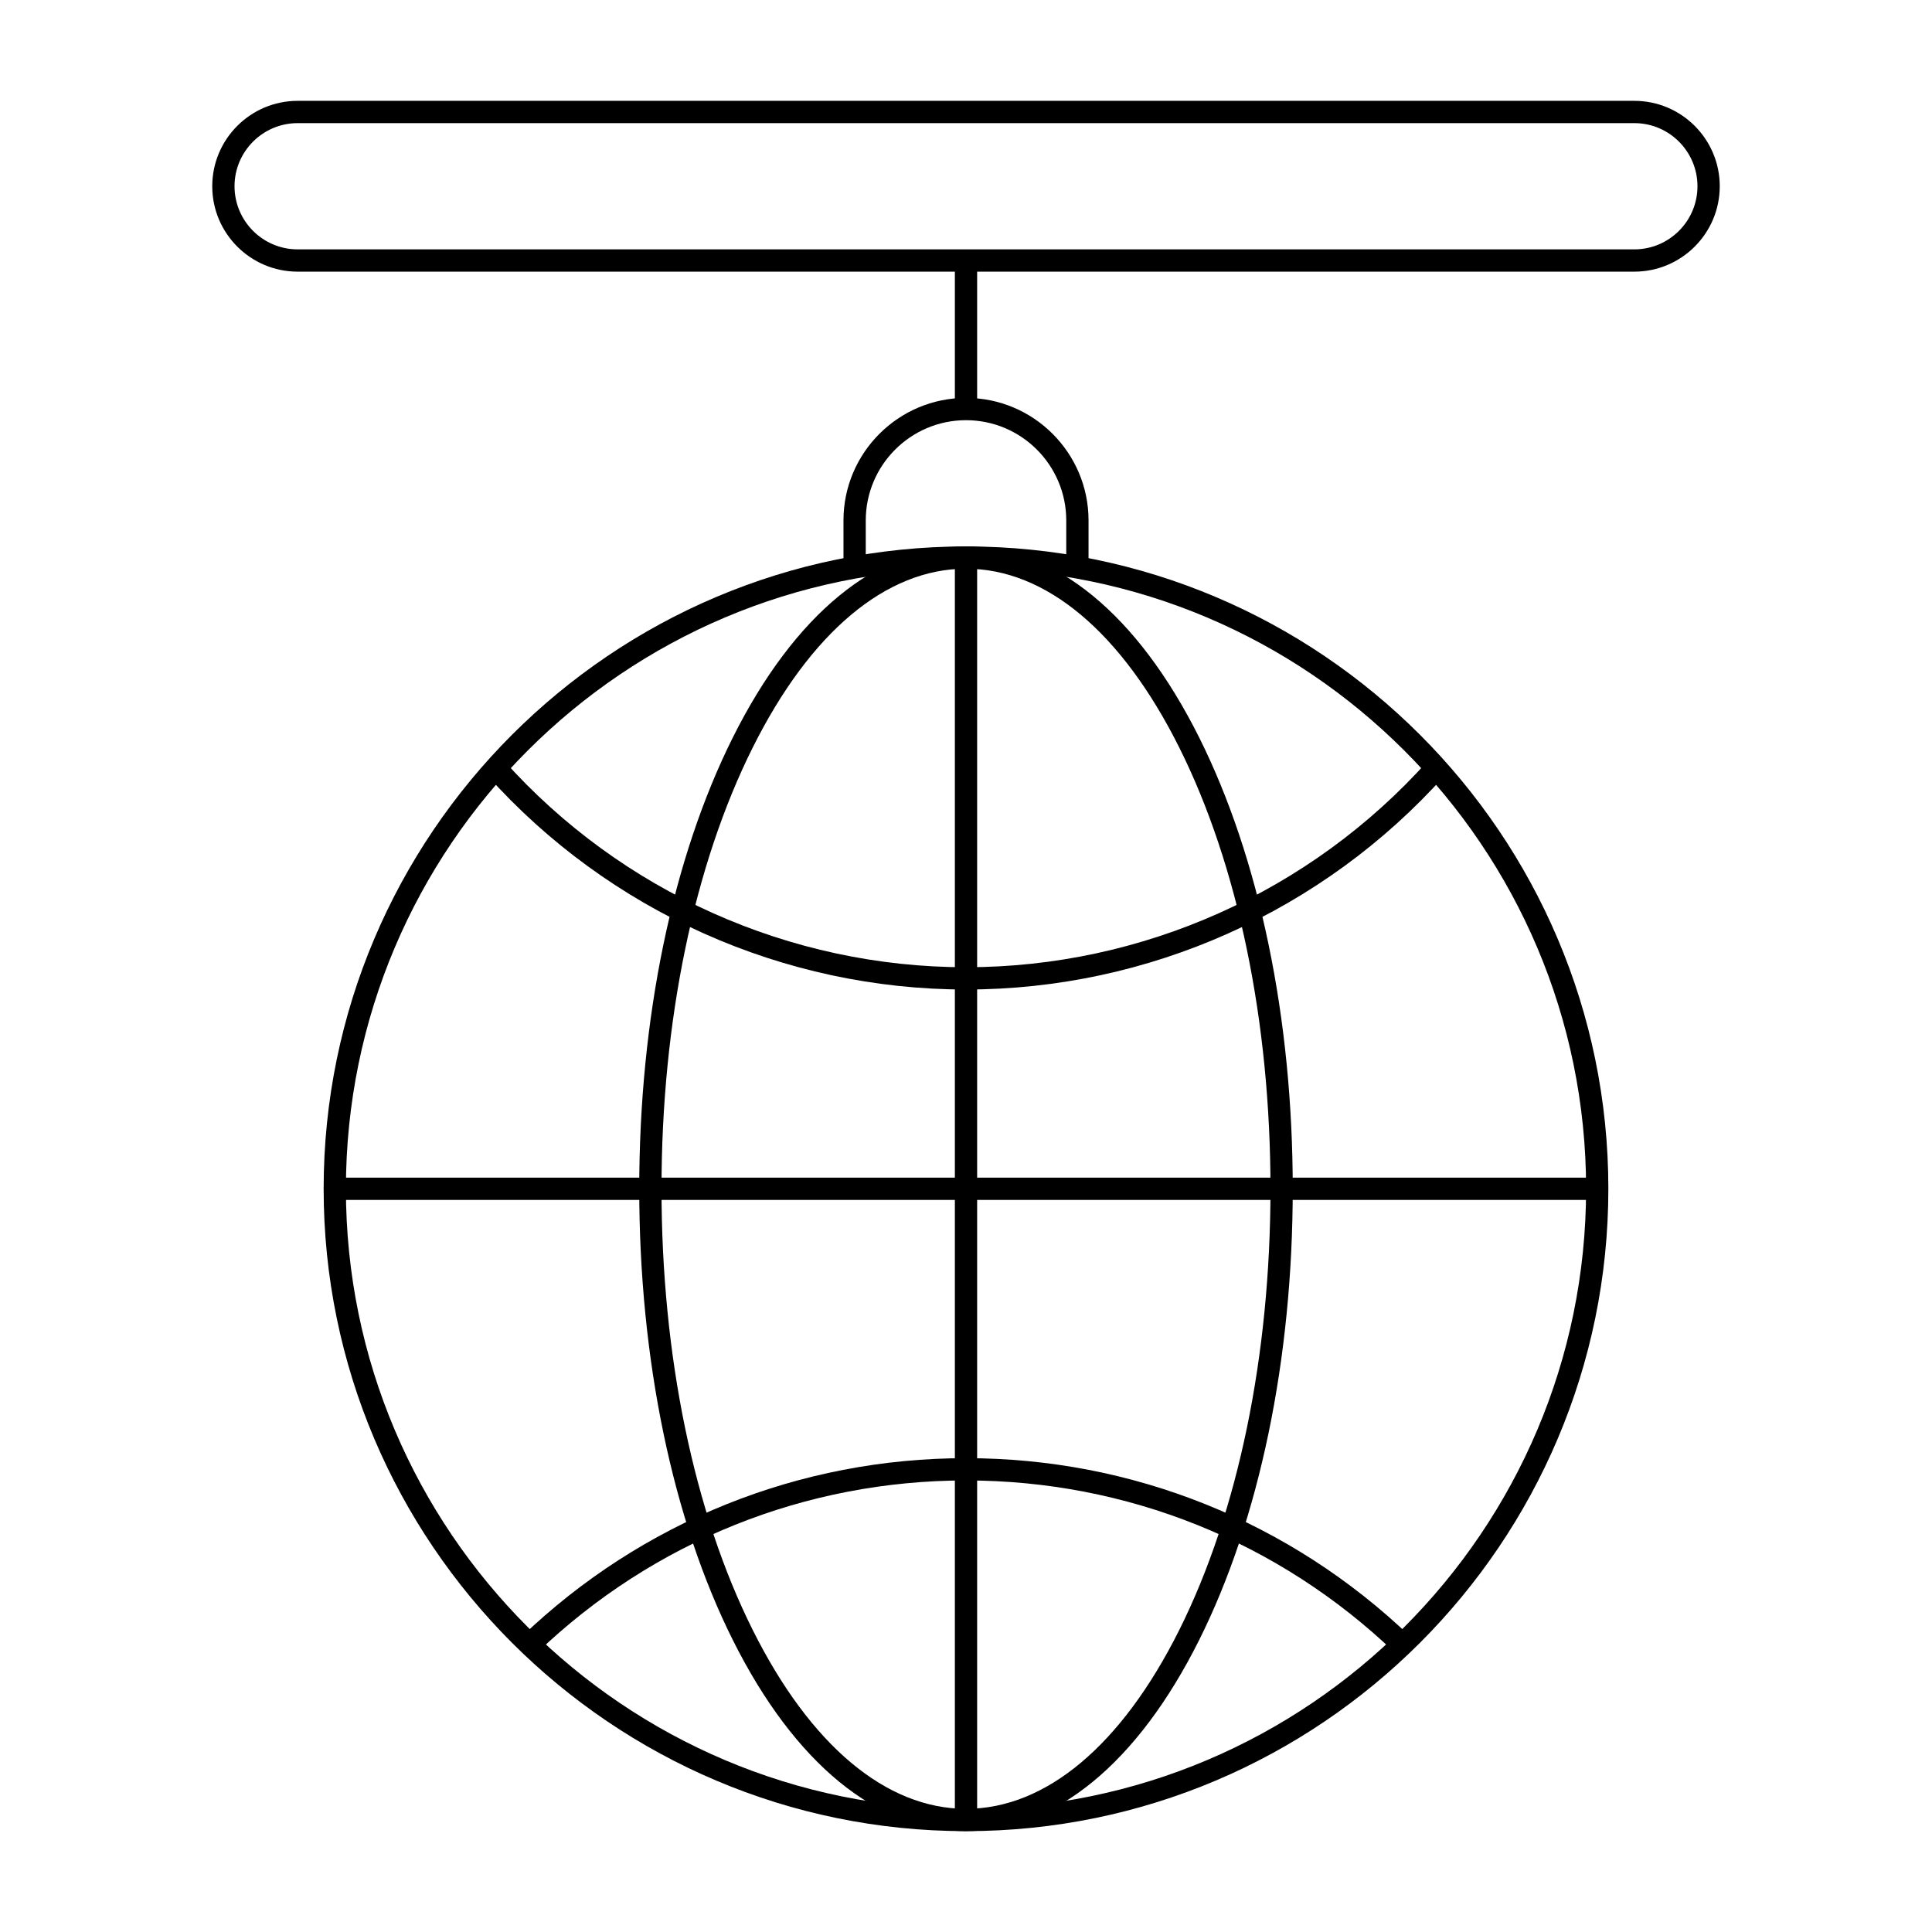
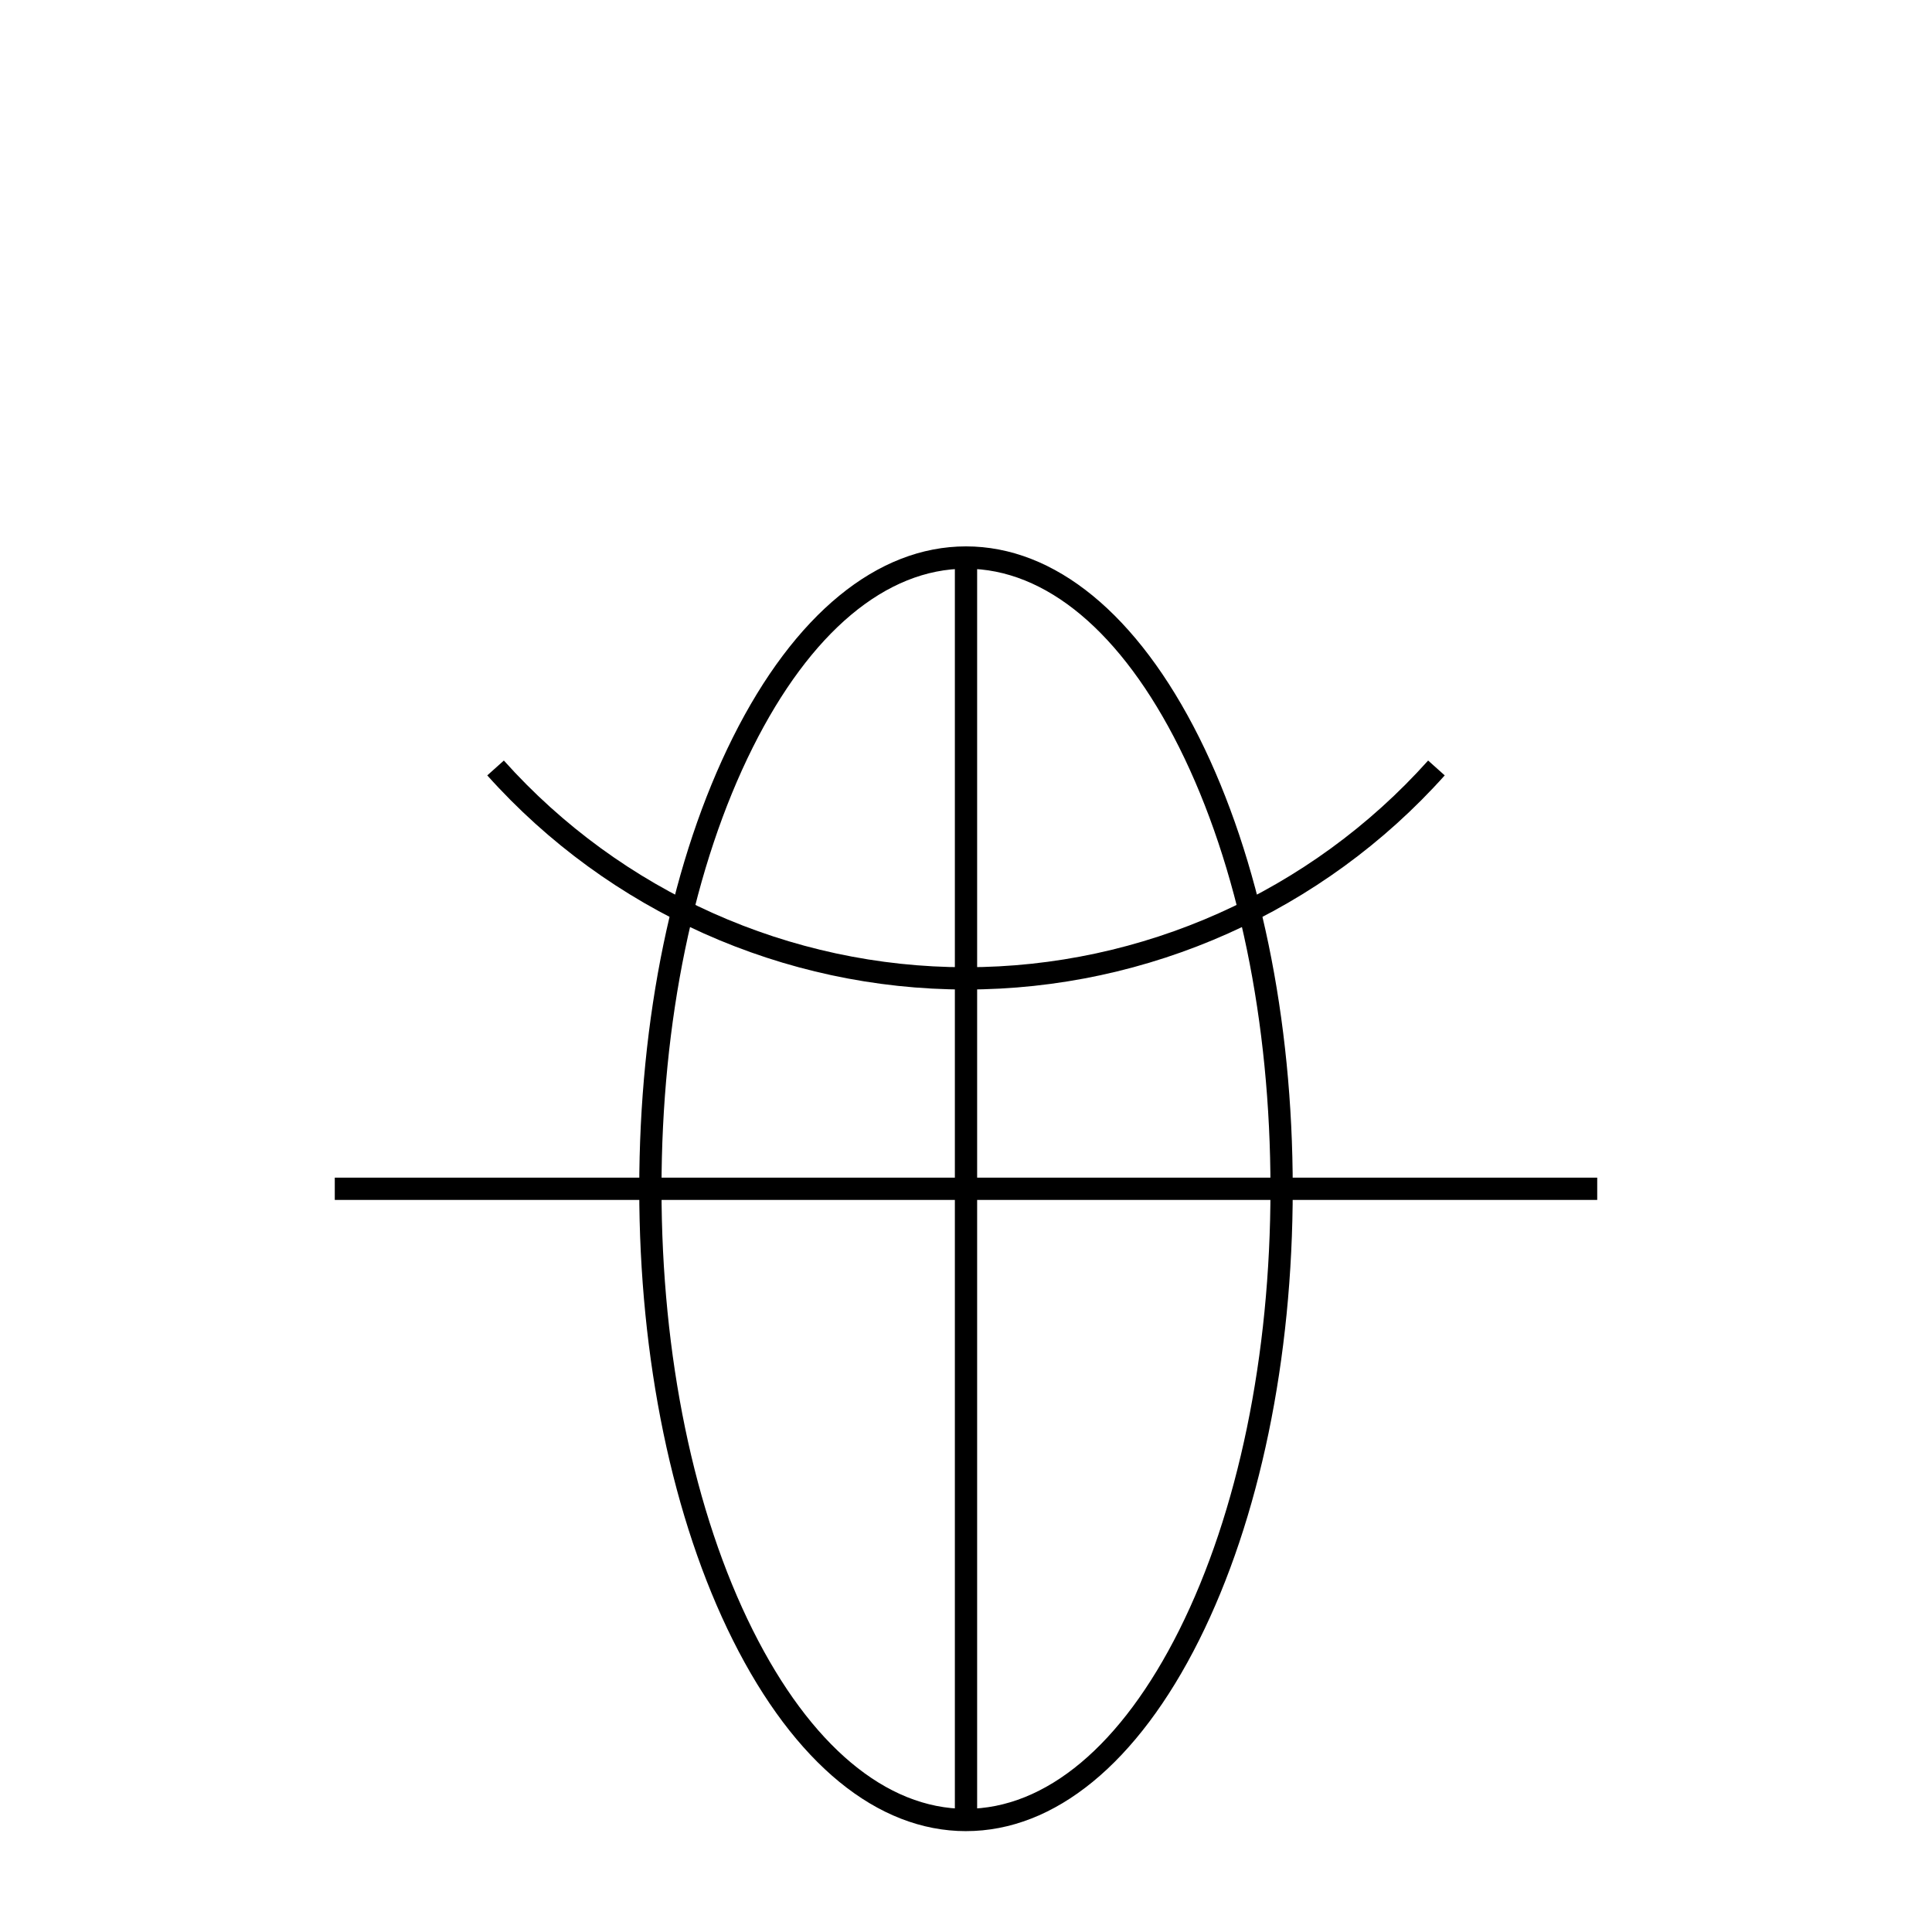
<svg xmlns="http://www.w3.org/2000/svg" fill="#000000" width="800px" height="800px" version="1.1" viewBox="144 144 512 512">
  <g>
    <path d="m400 406.23c-48.348 0-94.594-20.684-126.87-56.742l4.398-3.938c31.16 34.812 75.801 54.777 122.47 54.777s91.312-19.965 122.47-54.777l4.398 3.938c-32.281 36.059-78.523 56.742-126.87 56.742z" />
-     <path d="m513.65 581.98c-30.73-29.438-71.094-45.645-113.65-45.645-42.562 0-82.926 16.211-113.65 45.648l-4.082-4.266c31.828-30.496 73.645-47.289 117.73-47.289s85.902 16.793 117.74 47.289z" />
    <path d="m400 629.27c-23.52 0-45.457-17.98-61.785-50.625-15.996-31.996-24.809-74.473-24.809-119.61 0-45.133 8.812-87.609 24.809-119.61 16.324-32.648 38.266-50.629 61.785-50.629s45.457 17.98 61.785 50.625c15.996 32 24.805 74.477 24.805 119.61 0 45.133-8.812 87.609-24.809 119.61-16.324 32.648-38.266 50.625-61.781 50.625zm0-334.56c-21.164 0-41.23 16.82-56.504 47.363-15.598 31.191-24.188 72.73-24.188 116.96 0 44.234 8.59 85.773 24.188 116.96 15.273 30.543 35.336 47.363 56.504 47.363 21.164 0 41.23-16.82 56.504-47.363 15.594-31.191 24.184-72.73 24.184-116.96 0-44.234-8.59-85.773-24.188-116.96-15.27-30.543-35.336-47.363-56.5-47.363z" />
-     <path d="m577.12 215.99h-354.24c-12.48 0-22.633-10.152-22.633-22.633s10.152-22.633 22.633-22.633h354.24c12.48 0 22.633 10.152 22.633 22.633-0.004 12.48-10.156 22.633-22.637 22.633zm-354.24-39.359c-9.223 0-16.727 7.504-16.727 16.727 0 9.223 7.504 16.727 16.727 16.727h354.24c9.223 0 16.727-7.504 16.727-16.727 0-9.223-7.504-16.727-16.727-16.727z" />
    <path d="m232.72 456.09h334.56v5.902h-334.56z" />
    <path d="m397.05 291.76h5.902v334.56h-5.902z" />
-     <path d="m432.47 294.36h-5.902v-12.438c0-14.648-11.918-26.566-26.566-26.566s-26.566 11.918-26.566 26.566v12.438h-5.902l-0.004-12.438c0-17.906 14.566-32.473 32.473-32.473s32.473 14.566 32.473 32.473z" />
-     <path d="m400 629.27c-93.867 0-170.23-76.367-170.23-170.23 0-93.867 76.367-170.23 170.23-170.23s170.23 76.367 170.23 170.23c-0.004 93.871-76.367 170.23-170.23 170.23zm0-334.56c-90.609 0-164.33 73.719-164.33 164.33 0 90.609 73.719 164.33 164.33 164.33s164.33-73.719 164.33-164.33c0-90.609-73.719-164.33-164.33-164.33z" />
-     <path d="m397.05 213.04h5.902v39.359h-5.902z" />
  </g>
</svg>